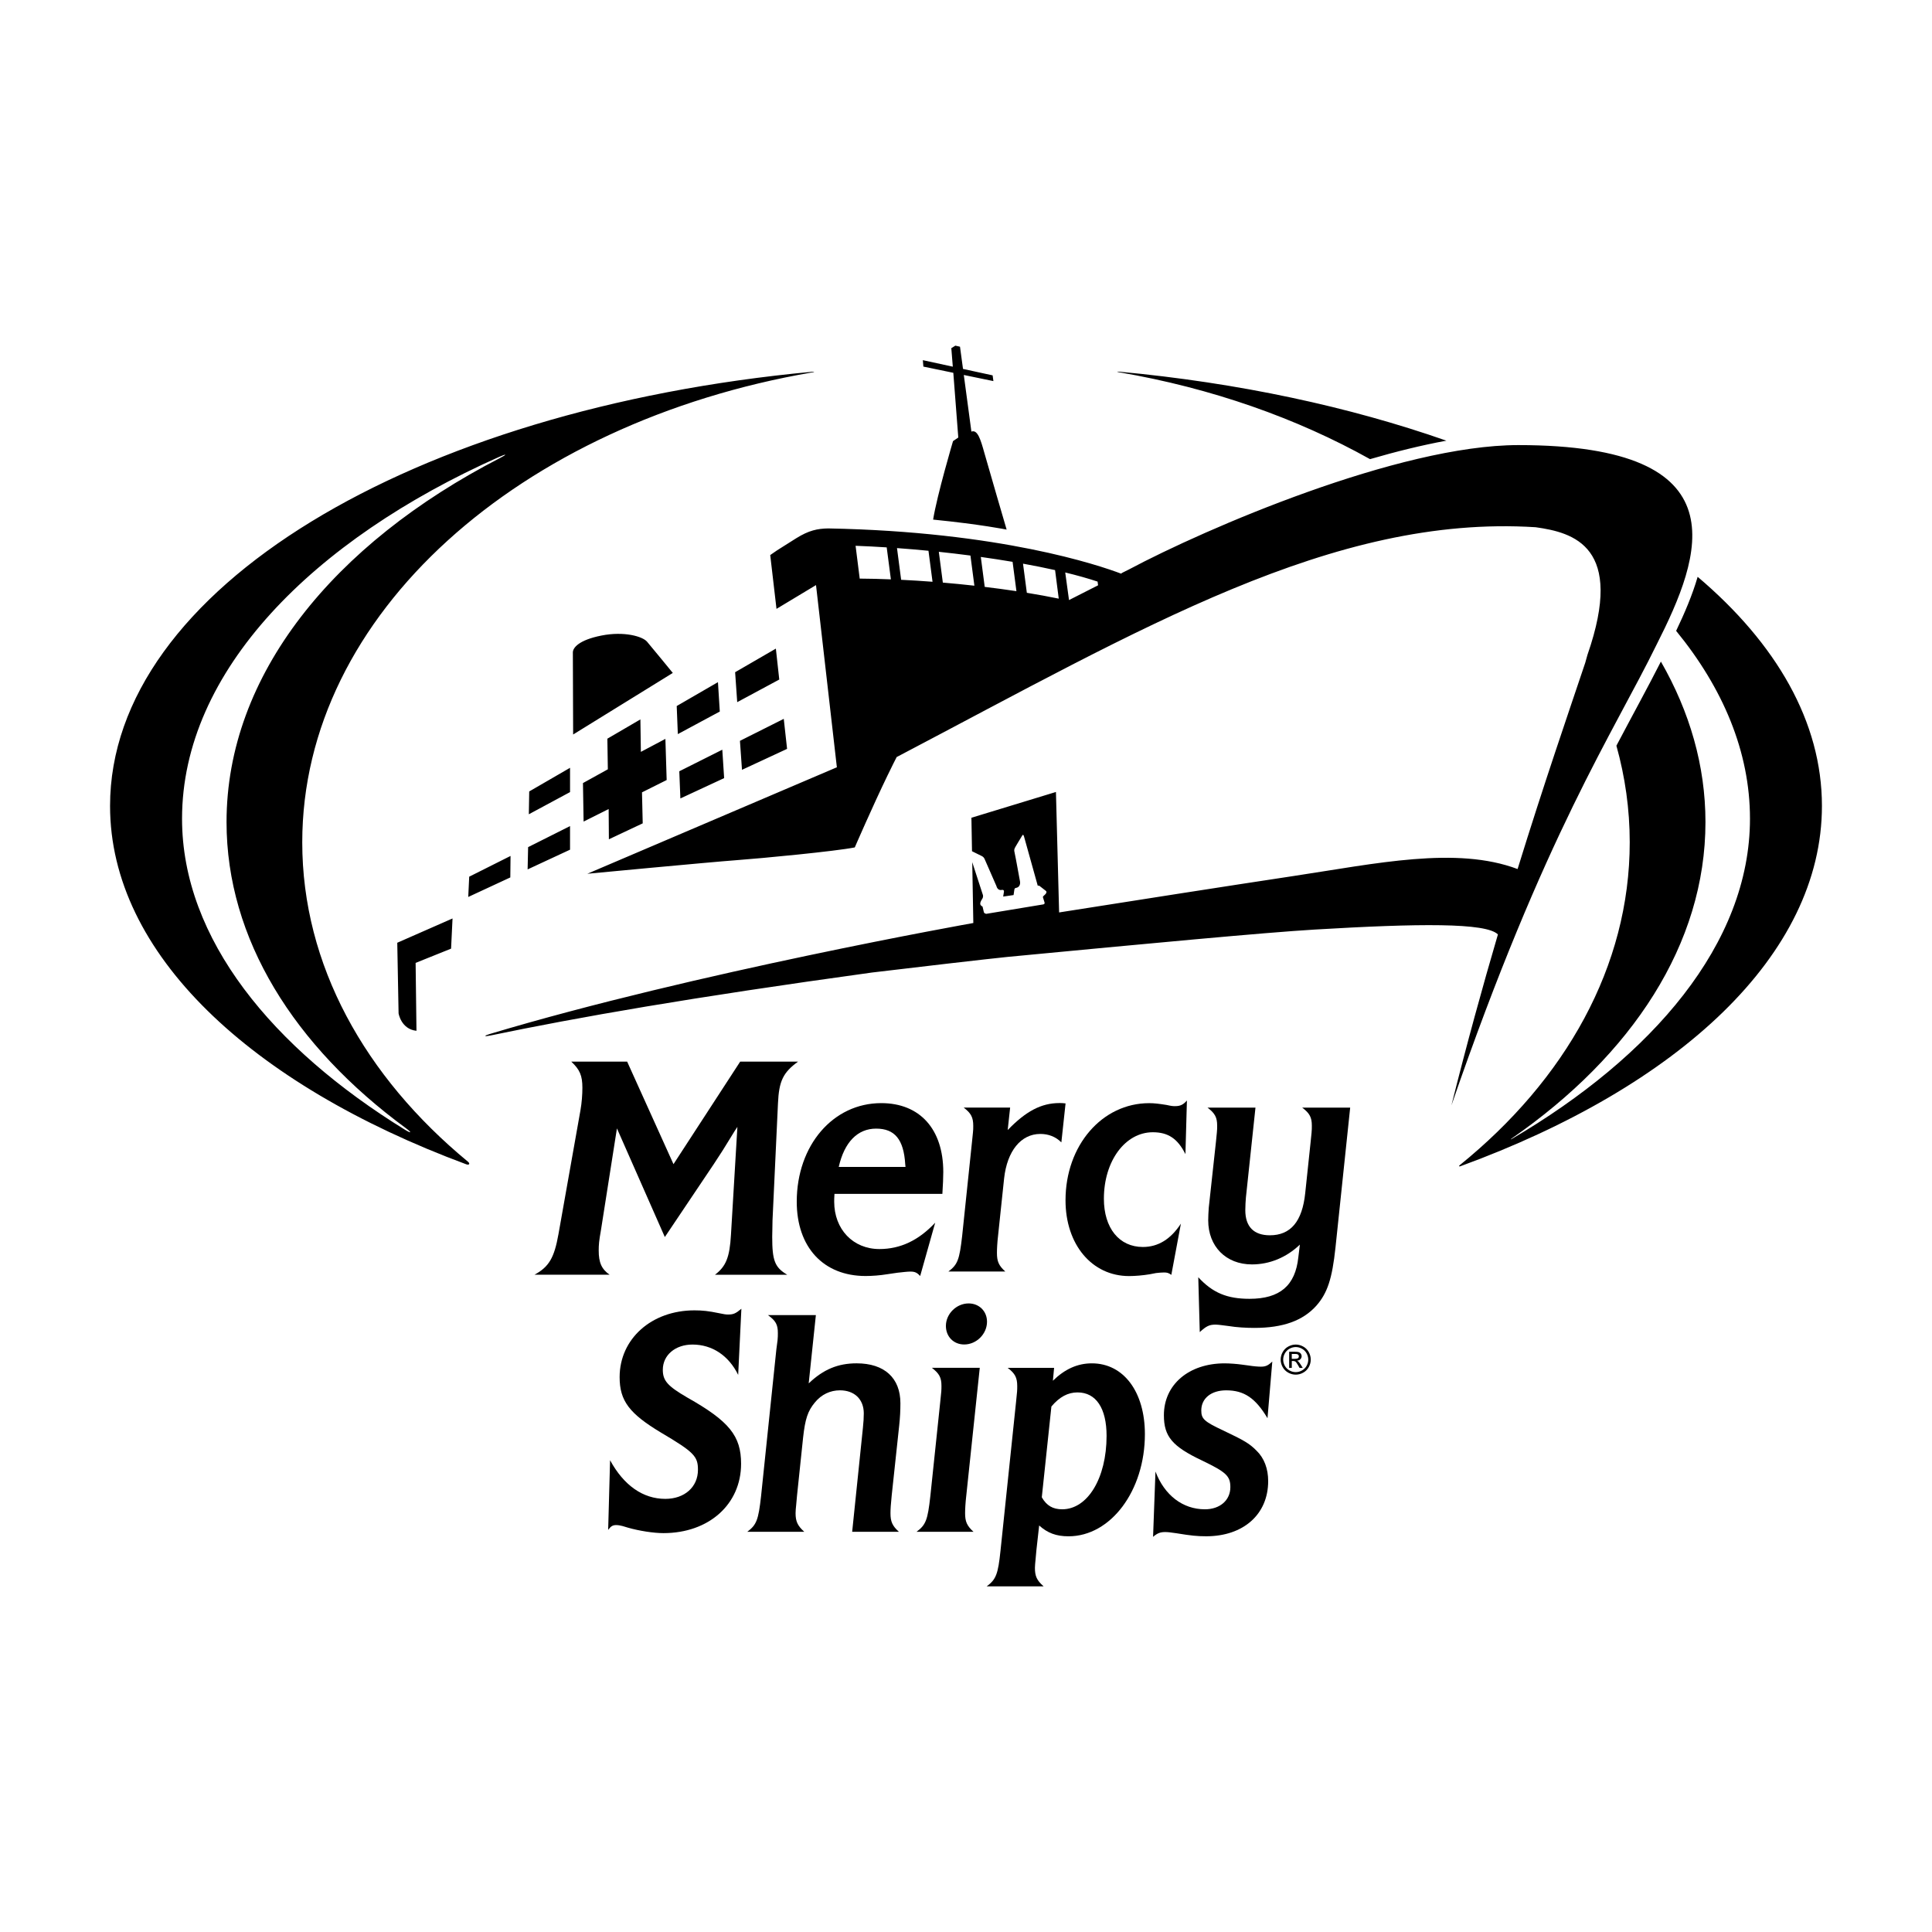
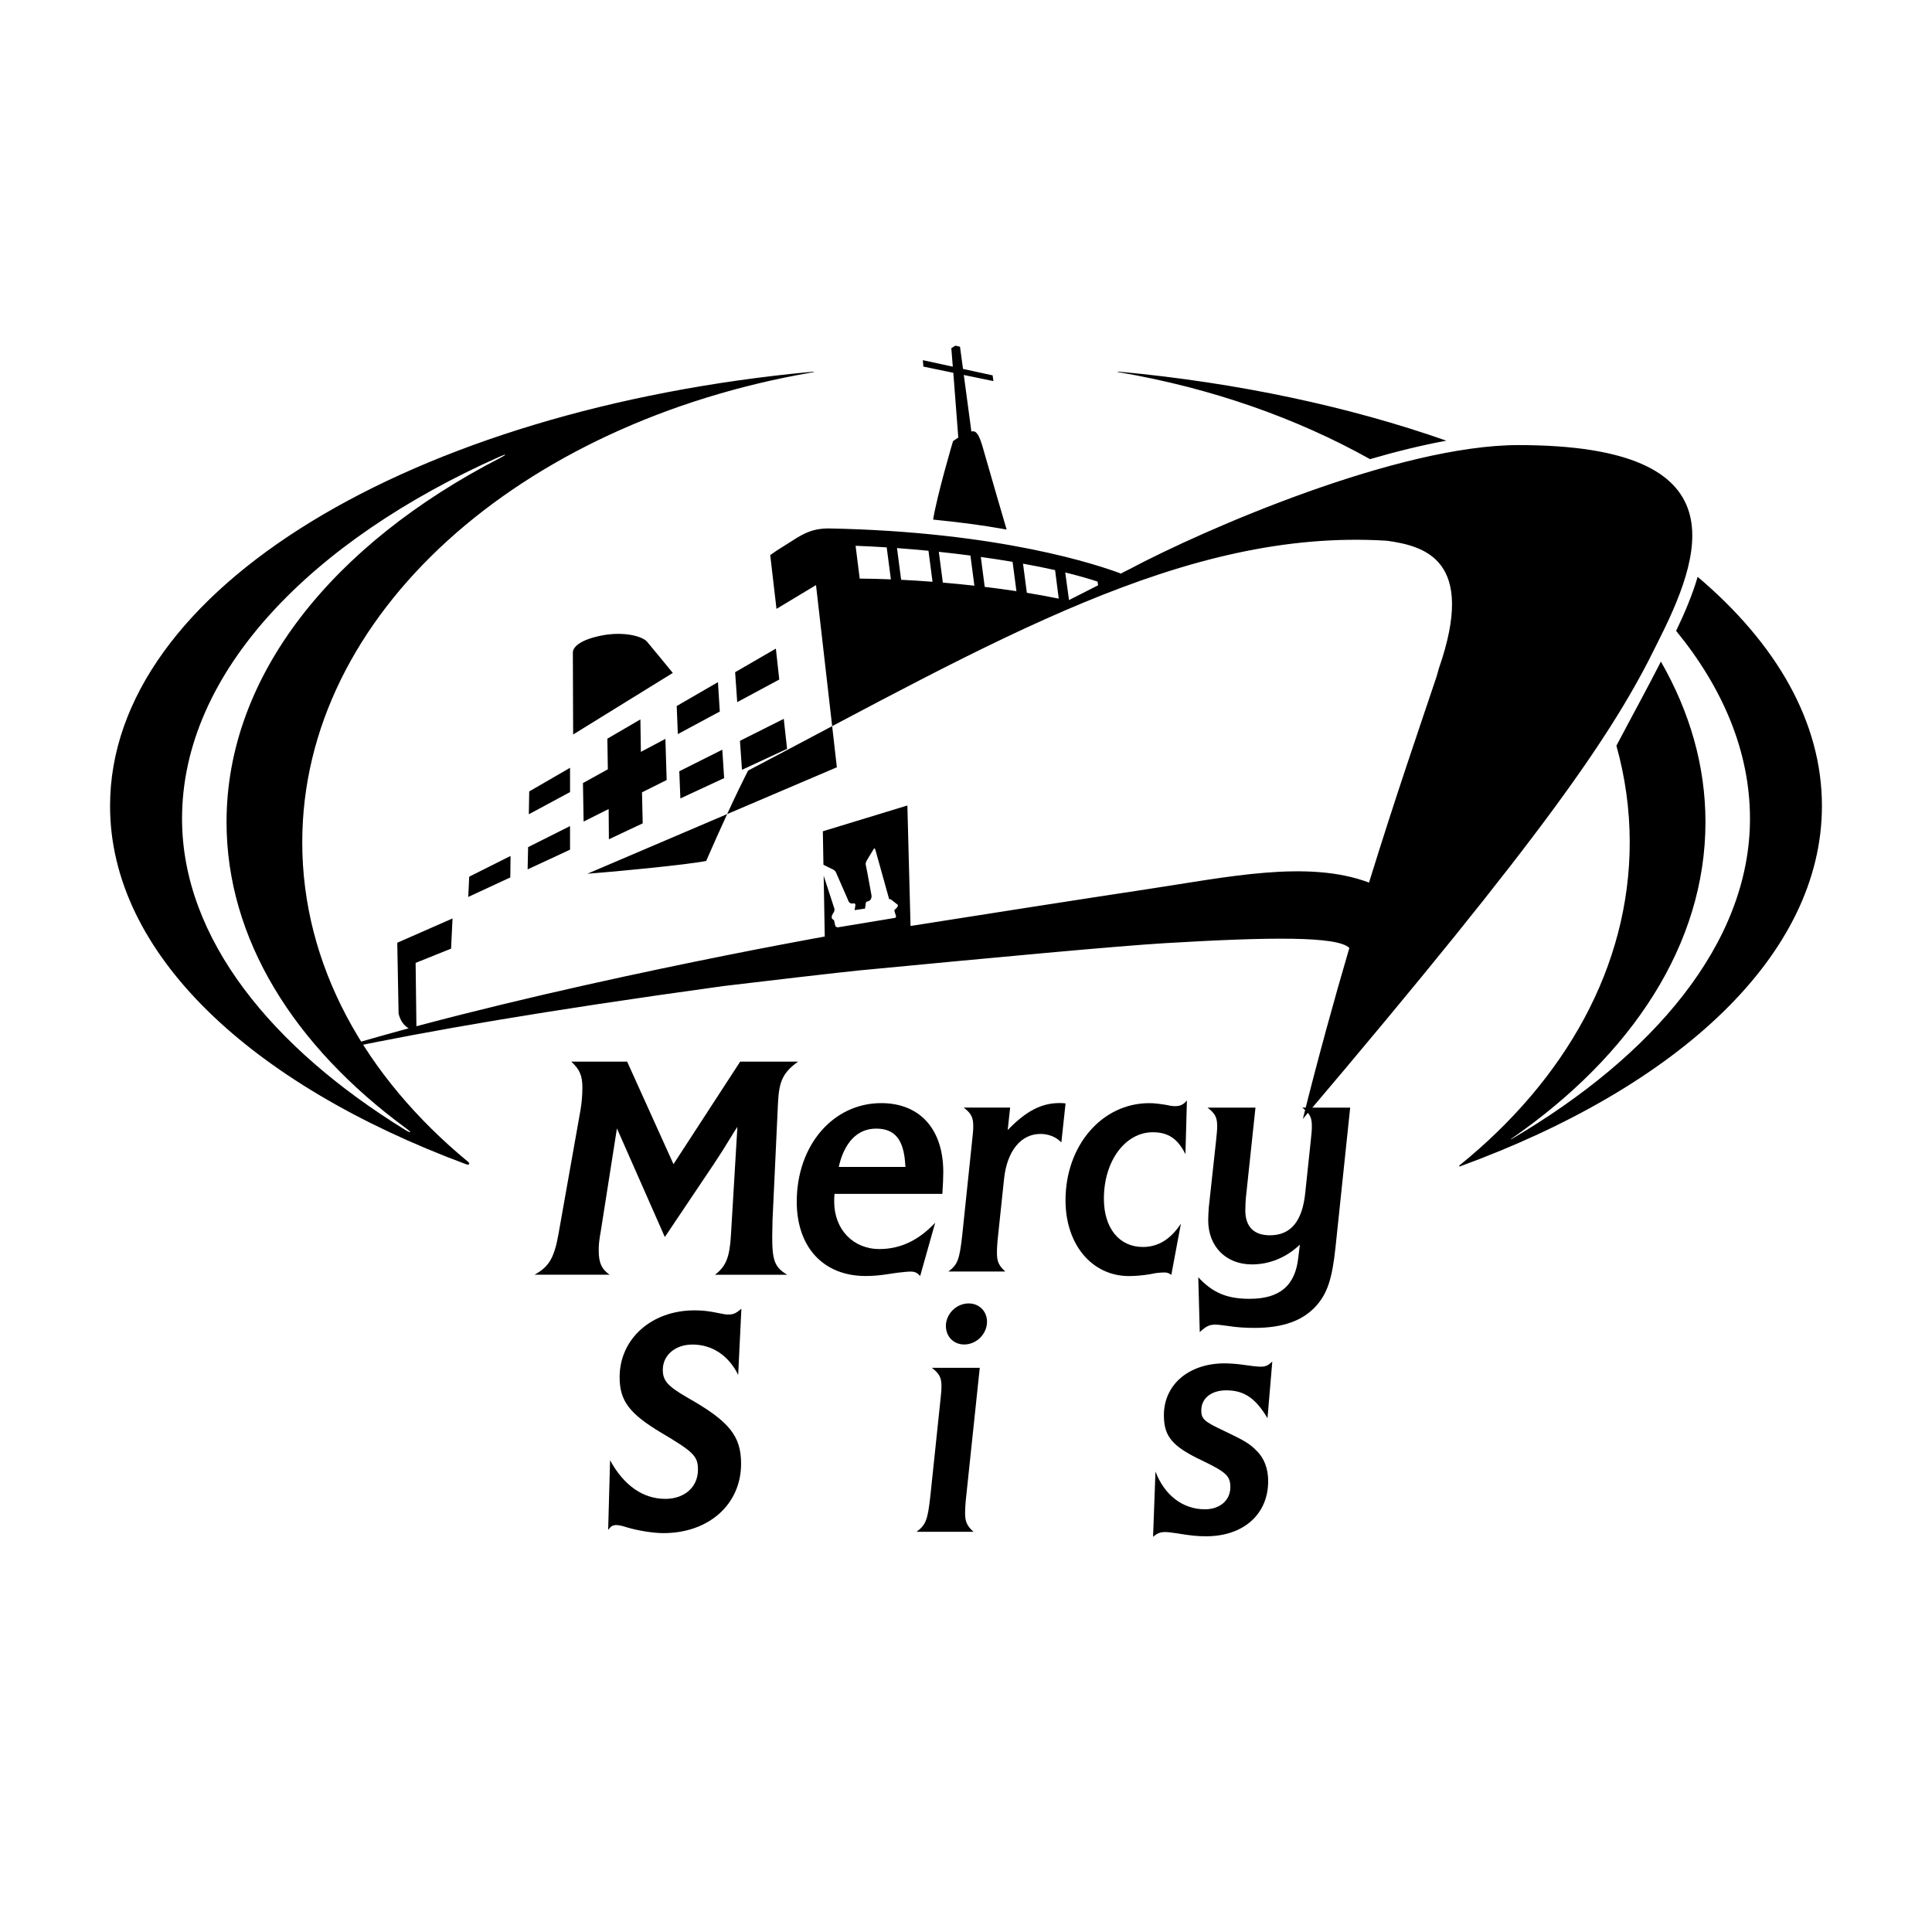
<svg xmlns="http://www.w3.org/2000/svg" version="1.1" id="Layer_1" x="0px" y="0px" width="200px" height="200px" viewBox="0 0 200 200" enable-background="new 0 0 200 200" xml:space="preserve">
  <g>
    <path d="M135.801,116.524c0,0.22,0,0.497-0.029,0.744l-0.094,0.93l-0.561,5.303c-0.304,2.95-1.513,4.375-3.66,4.375   c-1.668,0-2.543-0.893-2.543-2.602c0-0.526,0.033-0.871,0.062-1.302l0.99-9.309h-4.962c0.783,0.59,0.996,1.027,0.996,1.863   c0,0.22,0,0.497-0.033,0.744l-0.092,0.93l-0.744,6.824c-0.033,0.464-0.057,0.931-0.057,1.305c0,2.695,1.828,4.562,4.525,4.562   c1.834,0,3.568-0.717,4.963-2.048l-0.158,1.298c-0.308,2.952-1.922,4.311-5.053,4.311c-2.327,0-3.816-0.62-5.306-2.233l0.154,5.678   c0.677-0.62,0.99-0.774,1.643-0.774c0.185,0,0.435,0.033,0.651,0.059l0.741,0.095c0.748,0.125,1.74,0.187,2.609,0.187   c2.974,0,5.028-0.744,6.423-2.297c1.146-1.3,1.639-2.789,1.982-6.016l1.522-14.488h-4.963   C135.587,115.249,135.801,115.688,135.801,116.524z" />
    <path d="M65.007,158.143c1.162,0.332,2.646,0.565,3.676,0.565c4.694,0,8.034-2.981,8.034-7.18c0-2.88-1.221-4.402-5.556-6.848   c-2.052-1.192-2.547-1.751-2.547-2.879c0-1.52,1.291-2.613,3.075-2.613c2.019,0,3.737,1.124,4.727,3.141l0.332-6.848   c-0.594,0.499-0.827,0.598-1.388,0.598c-0.235,0-0.435-0.035-0.926-0.138c-1.091-0.227-1.718-0.293-2.545-0.293   c-4.435,0-7.745,2.943-7.745,6.914c0,2.448,0.997,3.77,4.305,5.754c3.407,2.013,3.803,2.45,3.803,3.836   c0,1.784-1.388,3.011-3.376,3.011c-2.312,0-4.3-1.386-5.721-4.001l-0.198,7.213c0.264-0.365,0.464-0.499,0.821-0.499   c0.205,0,0.435,0.035,0.667,0.099L65.007,158.143z" />
    <path d="M89.611,132.092c0.653,0,1.491-0.061,2.237-0.185l1.052-0.154c0.589-0.064,1.054-0.119,1.333-0.119   c0.464,0,0.684,0.092,1.023,0.458l1.555-5.519c-1.709,1.828-3.603,2.728-5.776,2.728c-2.728,0-4.679-2.046-4.679-4.899   c0-0.16,0-0.438,0.028-0.81h11.17c0.059-0.836,0.094-1.797,0.094-2.266c0-4.435-2.422-7.131-6.423-7.131   c-4.993,0-8.746,4.373-8.746,10.207C82.481,129.116,85.24,132.092,89.611,132.092z M90.695,116.834   c1.927,0,2.858,1.115,3.014,3.685l0.029,0.281h-6.912C87.409,118.229,88.777,116.834,90.695,116.834z" />
    <path d="M61.978,129.448c0-0.561,0.031-0.994,0.229-2.083l1.658-10.554l4.958,11.247l5.062-7.541   c0.466-0.726,0.895-1.353,1.192-1.854l0.959-1.555l0.299-0.453l-0.664,11.137c-0.132,2.385-0.528,3.31-1.656,4.169h7.477   c-1.289-0.763-1.553-1.459-1.553-3.938c0-0.363,0.031-1.128,0.031-1.683l0.565-12.109c0.101-2.316,0.528-3.21,2.085-4.334h-5.994   l-6.907,10.618l-4.798-10.618h-5.787c0.891,0.827,1.155,1.456,1.155,2.714c0,0.691-0.064,1.553-0.198,2.312l-2.279,12.838   c-0.431,2.415-0.961,3.374-2.484,4.199h7.776C62.275,131.372,61.978,130.708,61.978,129.448z" />
    <path d="M103.203,129.705c0-0.402,0.029-1.056,0.121-1.83l0.622-5.893c0.312-2.825,1.736-4.597,3.75-4.597   c0.842,0,1.584,0.284,2.176,0.873l0.435-4.034c-0.282-0.037-0.464-0.037-0.622-0.037c-1.894,0-3.478,0.84-5.369,2.796l0.253-2.325   h-4.807c0.772,0.587,0.988,1.023,0.988,1.89c0,0.22,0,0.466-0.033,0.713l-0.095,0.931l-1.019,9.741   c-0.281,2.479-0.471,2.978-1.426,3.693h5.889C103.385,131.01,103.203,130.574,103.203,129.705z" />
    <path d="M116.883,132.098c0.589,0,1.426-0.066,2.138-0.187l0.649-0.125c0.218-0.031,0.627-0.061,0.842-0.061   c0.314,0,0.493,0.061,0.743,0.249l0.992-5.304c-1.054,1.612-2.358,2.417-3.937,2.417c-2.451,0-4.036-1.953-4.036-4.994   c0-3.909,2.208-6.883,5.064-6.883c1.577,0,2.569,0.651,3.377,2.264l0.154-5.554c-0.372,0.433-0.682,0.587-1.21,0.587   c-0.249,0-0.339,0-0.9-0.123c-0.774-0.123-1.265-0.185-1.797-0.185c-4.873,0-8.66,4.373-8.66,10.051   C110.301,128.836,113.034,132.098,116.883,132.098z" />
    <path d="M101.425,141.597h-4.96c0.777,0.59,0.994,1.023,0.994,1.863c0,0.403,0,0.559-0.127,1.676l-1.023,9.738   c-0.275,2.484-0.466,2.978-1.428,3.696h5.895c-0.682-0.622-0.869-1.058-0.869-1.922c0-0.405,0.033-1.058,0.123-1.834   L101.425,141.597z" />
-     <path d="M113.031,141.133c-1.489,0-2.794,0.59-4.036,1.801l0.125-1.335h-4.807c0.774,0.587,0.99,1.023,0.99,1.894   c0,0.403,0,0.53-0.123,1.648l-1.608,15.383c-0.253,2.451-0.466,2.979-1.43,3.695h5.895c-0.713-0.623-0.902-1.06-0.902-1.92   c0-0.193,0.035-0.565,0.064-0.843l0.09-0.996l0.284-2.543c0.867,0.781,1.766,1.12,3.042,1.12c4.367,0,7.904-4.714,7.904-10.578   C118.517,144.081,116.315,141.133,113.031,141.133z M109.958,156.241c-0.963,0-1.615-0.374-2.112-1.241l0.994-9.399   c0.838-0.994,1.705-1.459,2.703-1.459c1.923,0,3.009,1.643,3.009,4.501C114.551,153.016,112.593,156.241,109.958,156.241z" />
    <path d="M100.275,134.93c-1.271,0-2.356,1.085-2.356,2.327c0,1.118,0.807,1.923,1.896,1.923c1.271,0,2.36-1.089,2.36-2.356   C102.175,135.735,101.36,134.93,100.275,134.93z" />
-     <path d="M89.419,146.313c0,0.402-0.028,0.93-0.09,1.492l-1.113,10.765h4.835c-0.682-0.623-0.869-1.06-0.869-1.923   c0-0.405,0.033-0.935,0.127-1.835l0.774-7.228c0.094-0.838,0.127-1.612,0.127-2.323c0-2.607-1.647-4.129-4.534-4.129   c-1.918,0-3.438,0.622-4.96,2.077l0.743-7.07h-4.962c0.812,0.589,1.027,0.988,1.027,1.859c0,0.187,0,0.493-0.031,0.743   l-0.123,0.935l-1.584,15.202c-0.275,2.475-0.471,2.974-1.426,3.691h5.895c-0.682-0.623-0.897-1.06-0.897-1.923   c0-0.191,0.026-0.561,0.061-0.838l0.09-0.997l0.627-5.986c0.216-1.955,0.49-2.759,1.208-3.627c0.68-0.845,1.61-1.272,2.607-1.272   C88.458,143.927,89.419,144.857,89.419,146.313z" />
    <path d="M126.621,148.08c-1.984-0.93-2.264-1.208-2.264-2.074c0-1.247,1.023-2.079,2.578-2.079c1.861,0,3.038,0.807,4.276,2.886   l0.497-5.864c-0.431,0.405-0.682,0.528-1.177,0.528c-0.275,0-0.741-0.035-1.302-0.123l-0.711-0.095   c-0.436-0.062-1.212-0.125-1.738-0.125c-3.722,0-6.294,2.204-6.294,5.367c0,2.204,0.864,3.229,3.937,4.686   c2.514,1.208,2.943,1.612,2.943,2.761c0,1.364-1.084,2.294-2.631,2.294c-2.301,0-4.19-1.458-5.121-3.909l-0.249,6.762   c0.433-0.374,0.744-0.497,1.247-0.497c0.281,0,0.552,0.033,1.17,0.123c1.496,0.246,2.142,0.314,3.08,0.314   c3.845,0,6.419-2.263,6.419-5.711c0-1.271-0.405-2.384-1.214-3.159C129.353,149.446,128.854,149.138,126.621,148.08z" />
    <g>
-       <path d="M59.01,79.483l-4.226,2.448l-0.04,2.362l4.267-2.296V79.483z M70.053,73.088l0.116,2.906l4.344-2.336l-0.191-3.042    L70.053,73.088z M68.882,76.489l-2.539,1.344l-0.049-3.361l-0.666,0.389l-2.754,1.608l0.05,3.168l-2.576,1.426l0.066,3.986    l2.594-1.298l0.024,3.132l3.502-1.65l-0.075-3.209l2.554-1.276L68.882,76.489z M66.978,66.423c-0.455-0.532-2.341-1.1-4.708-0.633    c-2.367,0.468-2.968,1.276-2.968,1.746c0,0.482,0.029,8.5,0.029,8.5l10.317-6.373C69.648,69.663,67.435,66.954,66.978,66.423z     M74.963,80.55l-0.191-2.941l-4.452,2.233l0.112,2.813L74.963,80.55z M81.478,77.523l-0.343-3.108l-4.536,2.277l0.211,3    L81.478,77.523z M76.1,69.587l0.216,3.1l4.353-2.341l-0.352-3.201L76.1,69.587z M95.587,37.95l3.1,0.642l0.515,6.702l-0.545,0.37    c0,0-1.646,5.559-2.061,8.124c4.901,0.488,7.611,1.036,7.611,1.036s-1.94-6.617-2.314-7.968c-0.374-1.351-0.695-2.393-1.313-2.184    c-0.007,0.002-0.015,0.009-0.02,0.013l-0.787-5.867l3.064,0.633l-0.081-0.594l-3.066-0.666l-0.312-2.301l-0.48-0.108l-0.418,0.26    l0.154,1.916l-3.102-0.673L95.587,37.95z M54.619,90l4.391-2.041v-2.442l-4.34,2.178L54.619,90z M46.846,95.079l-5.721,2.514    l0.136,7.31c0,0,0.26,1.641,1.852,1.804l-0.088-7.028l3.671-1.476L46.846,95.079z M52.827,90.832l0.024-2.224l-4.279,2.147    l-0.099,2.099L52.827,90.832z M171.498,66.716c4.639-9.162,9.026-20.64-14.322-20.64c-12.378,0-32.409,8.663-40.315,12.877    c-0.222,0.11-0.446,0.222-0.667,0.332l-0.145,0.097c-2.239-0.851-12.488-4.347-30.315-4.679c-1.12,0.018-2.008,0.209-3.293,1.007    c-0.77,0.477-1.469,0.92-1.991,1.256l-0.717,0.495l0.649,5.57l4.091-2.462l2.16,18.872l-0.046,0.007L60.801,90.451    c0,0,12.655-1.201,15.38-1.401c2.726-0.2,10.304-0.926,12.305-1.326c0,0,1.797-4.157,3.423-7.517h0.002    c0.182-0.37,0.372-0.759,0.574-1.172c0.112-0.22,0.22-0.435,0.326-0.64l-0.013,0.002c0.004-0.006,0.006-0.013,0.009-0.018    c25.462-13.361,45.176-25.125,66.159-23.801c3.915,0.546,9.274,1.988,5.367,13.212l-0.231,0.825    c-1.747,5.211-4.245,12.431-7.002,21.348c-6.349-2.393-14.653-0.565-23.178,0.719c-6.768,1.019-17.627,2.723-24.283,3.773    l-0.328-12.47l-8.75,2.668l0.061,3.465c0.314,0.149,0.81,0.409,0.974,0.48c0.187,0.083,0.281,0.209,0.334,0.334    c0.055,0.125,1.223,2.796,1.223,2.796s0.095,0.471,0.523,0.402c0.02-0.004,0.046-0.009,0.072-0.011c0.015-0.002,0.024,0,0.037,0    c0.169,0.006,0.145,0.18,0.145,0.18l-0.081,0.513l1.076-0.156c0,0,0.064-0.436,0.081-0.557c0.017-0.121,0.066-0.169,0.187-0.189    c0.33-0.053,0.446-0.37,0.4-0.644l0,0c-0.002-0.011-0.002-0.022-0.004-0.031c-0.046-0.222-0.416-2.332-0.567-3.02    c-0.039-0.178-0.062-0.286,0.097-0.552c0.123-0.204,0.413-0.704,0.68-1.131c0.057-0.092,0.099-0.156,0.149-0.077    c0.002,0.004,0.004,0.006,0.006,0.009c0.007,0.013,0.015,0.026,0.022,0.044l0,0c0.013,0.029,0.024,0.066,0.039,0.114    c0.073,0.262,1.412,5.061,1.412,5.061s0.13-0.028,0.198,0.037c0.158,0.123,0.523,0.409,0.645,0.504    c0.04,0.031,0.057,0.068,0.061,0.106c0.009,0.112-0.106,0.238-0.172,0.297c-0.059,0.049-0.218,0.182-0.196,0.248    c0.022,0.068,0.171,0.557,0.171,0.557s0.051,0.16-0.149,0.193c-0.117,0.018-3.931,0.651-5.893,0.975l-0.053-0.017l0.009-0.002    c-0.079-0.013-0.171-0.053-0.2-0.161l-0.134-0.572c-0.215-0.121-0.392-0.255-0.033-0.801c0.139-0.209,0.068-0.407,0.068-0.407    s-0.686-2.109-1.102-3.39l0.112,6.298c0,0-28.845,5.119-50.084,11.496c-0.598,0.18-0.574,0.286,0.04,0.16    c9.188-1.907,20.684-3.929,39.545-6.529c3.509-0.429,12.626-1.483,14.036-1.617c14.413-1.375,26.65-2.525,31.79-2.831    c10.774-0.642,17.774-0.722,18.979,0.504c-1.59,5.413-3.221,11.327-4.813,17.693C159.96,86.254,167.01,75.887,171.498,66.716z     M88.997,59.897L88.57,56.5c1.052,0.039,2.131,0.094,3.221,0.165l0.433,3.31C91.113,59.928,90.033,59.903,88.997,59.897z     M93.286,60.02l-0.429-3.282c1.08,0.079,2.169,0.172,3.258,0.277l0.42,3.209C95.438,60.141,94.351,60.071,93.286,60.02z     M97.602,60.31l-0.416-3.187c1.098,0.116,2.193,0.246,3.273,0.387l0.409,3.121C99.784,60.51,98.691,60.401,97.602,60.31z     M101.938,60.754l-0.405-3.099c1.12,0.156,2.22,0.326,3.289,0.506l0.398,3.036C104.149,61.036,103.051,60.887,101.938,60.754z     M106.298,61.366l-0.396-3.016c1.159,0.209,2.27,0.433,3.319,0.667l0.38,2.954C108.553,61.755,107.444,61.553,106.298,61.366z     M110.664,62.119l-0.392-2.857c1.23,0.299,2.356,0.614,3.348,0.944l0.053,0.383C112.671,61.095,111.667,61.606,110.664,62.119z     M115.842,38.535c9.597,1.643,18.409,4.762,25.983,8.995c2.682-0.781,5.348-1.441,7.904-1.912    c-10.018-3.509-21.494-5.992-33.872-7.142C115.596,38.454,115.587,38.491,115.842,38.535z M175.741,59.712    c-0.548,1.885-1.357,3.773-2.228,5.594c4.85,5.93,7.644,12.514,7.644,19.441c0,12.959-10.156,24.639-24.621,33.132    c-0.178,0.105-0.196,0.079-0.029-0.035c12.446-8.63,20.042-20.123,20.042-32.743c0-5.836-1.635-11.43-4.613-16.614    c-1.342,2.644-2.875,5.424-4.606,8.709c0.902,3.231,1.379,6.573,1.379,9.998c0,12.857-6.663,24.578-17.611,33.436    c-0.097,0.079-0.053,0.149,0.064,0.105c22.653-8.273,37.444-21.898,37.444-37.307C188.607,74.743,183.9,66.626,175.741,59.712z     M48.443,120.259c-10.677-8.812-17.154-20.385-17.154-33.062c0-23.634,22.523-43.436,52.787-48.647    c0.282-0.05,0.279-0.092-0.006-0.064c-41.328,3.854-72.677,22.51-72.677,44.945c0,15.279,14.542,28.805,36.872,37.096    C48.572,120.64,48.691,120.462,48.443,120.259z M41.914,116.945c-13.634-8.405-23.069-19.707-23.069-32.197    c0-15.26,13.542-28.865,32.813-37.444c0.794-0.354,0.875-0.288,0.123,0.099c-17.283,8.894-28.33,22.477-28.33,37.697    c0,12.114,6.999,23.189,18.566,31.689C42.664,117.264,42.598,117.367,41.914,116.945z" />
+       <path d="M59.01,79.483l-4.226,2.448l-0.04,2.362l4.267-2.296V79.483z M70.053,73.088l0.116,2.906l4.344-2.336l-0.191-3.042    L70.053,73.088z M68.882,76.489l-2.539,1.344l-0.049-3.361l-0.666,0.389l-2.754,1.608l0.05,3.168l-2.576,1.426l0.066,3.986    l2.594-1.298l0.024,3.132l3.502-1.65l-0.075-3.209l2.554-1.276L68.882,76.489z M66.978,66.423c-0.455-0.532-2.341-1.1-4.708-0.633    c-2.367,0.468-2.968,1.276-2.968,1.746c0,0.482,0.029,8.5,0.029,8.5l10.317-6.373C69.648,69.663,67.435,66.954,66.978,66.423z     M74.963,80.55l-0.191-2.941l-4.452,2.233l0.112,2.813L74.963,80.55z M81.478,77.523l-0.343-3.108l-4.536,2.277l0.211,3    L81.478,77.523z M76.1,69.587l0.216,3.1l4.353-2.341l-0.352-3.201L76.1,69.587z M95.587,37.95l3.1,0.642l0.515,6.702l-0.545,0.37    c0,0-1.646,5.559-2.061,8.124c4.901,0.488,7.611,1.036,7.611,1.036s-1.94-6.617-2.314-7.968c-0.374-1.351-0.695-2.393-1.313-2.184    c-0.007,0.002-0.015,0.009-0.02,0.013l-0.787-5.867l3.064,0.633l-0.081-0.594l-3.066-0.666l-0.312-2.301l-0.48-0.108l-0.418,0.26    l0.154,1.916l-3.102-0.673L95.587,37.95z M54.619,90l4.391-2.041v-2.442l-4.34,2.178L54.619,90z M46.846,95.079l-5.721,2.514    l0.136,7.31c0,0,0.26,1.641,1.852,1.804l-0.088-7.028l3.671-1.476L46.846,95.079z M52.827,90.832l0.024-2.224l-4.279,2.147    l-0.099,2.099L52.827,90.832z M171.498,66.716c4.639-9.162,9.026-20.64-14.322-20.64c-12.378,0-32.409,8.663-40.315,12.877    c-0.222,0.11-0.446,0.222-0.667,0.332l-0.145,0.097c-2.239-0.851-12.488-4.347-30.315-4.679c-1.12,0.018-2.008,0.209-3.293,1.007    c-0.77,0.477-1.469,0.92-1.991,1.256l-0.717,0.495l0.649,5.57l4.091-2.462l2.16,18.872l-0.046,0.007L60.801,90.451    c2.726-0.2,10.304-0.926,12.305-1.326c0,0,1.797-4.157,3.423-7.517h0.002    c0.182-0.37,0.372-0.759,0.574-1.172c0.112-0.22,0.22-0.435,0.326-0.64l-0.013,0.002c0.004-0.006,0.006-0.013,0.009-0.018    c25.462-13.361,45.176-25.125,66.159-23.801c3.915,0.546,9.274,1.988,5.367,13.212l-0.231,0.825    c-1.747,5.211-4.245,12.431-7.002,21.348c-6.349-2.393-14.653-0.565-23.178,0.719c-6.768,1.019-17.627,2.723-24.283,3.773    l-0.328-12.47l-8.75,2.668l0.061,3.465c0.314,0.149,0.81,0.409,0.974,0.48c0.187,0.083,0.281,0.209,0.334,0.334    c0.055,0.125,1.223,2.796,1.223,2.796s0.095,0.471,0.523,0.402c0.02-0.004,0.046-0.009,0.072-0.011c0.015-0.002,0.024,0,0.037,0    c0.169,0.006,0.145,0.18,0.145,0.18l-0.081,0.513l1.076-0.156c0,0,0.064-0.436,0.081-0.557c0.017-0.121,0.066-0.169,0.187-0.189    c0.33-0.053,0.446-0.37,0.4-0.644l0,0c-0.002-0.011-0.002-0.022-0.004-0.031c-0.046-0.222-0.416-2.332-0.567-3.02    c-0.039-0.178-0.062-0.286,0.097-0.552c0.123-0.204,0.413-0.704,0.68-1.131c0.057-0.092,0.099-0.156,0.149-0.077    c0.002,0.004,0.004,0.006,0.006,0.009c0.007,0.013,0.015,0.026,0.022,0.044l0,0c0.013,0.029,0.024,0.066,0.039,0.114    c0.073,0.262,1.412,5.061,1.412,5.061s0.13-0.028,0.198,0.037c0.158,0.123,0.523,0.409,0.645,0.504    c0.04,0.031,0.057,0.068,0.061,0.106c0.009,0.112-0.106,0.238-0.172,0.297c-0.059,0.049-0.218,0.182-0.196,0.248    c0.022,0.068,0.171,0.557,0.171,0.557s0.051,0.16-0.149,0.193c-0.117,0.018-3.931,0.651-5.893,0.975l-0.053-0.017l0.009-0.002    c-0.079-0.013-0.171-0.053-0.2-0.161l-0.134-0.572c-0.215-0.121-0.392-0.255-0.033-0.801c0.139-0.209,0.068-0.407,0.068-0.407    s-0.686-2.109-1.102-3.39l0.112,6.298c0,0-28.845,5.119-50.084,11.496c-0.598,0.18-0.574,0.286,0.04,0.16    c9.188-1.907,20.684-3.929,39.545-6.529c3.509-0.429,12.626-1.483,14.036-1.617c14.413-1.375,26.65-2.525,31.79-2.831    c10.774-0.642,17.774-0.722,18.979,0.504c-1.59,5.413-3.221,11.327-4.813,17.693C159.96,86.254,167.01,75.887,171.498,66.716z     M88.997,59.897L88.57,56.5c1.052,0.039,2.131,0.094,3.221,0.165l0.433,3.31C91.113,59.928,90.033,59.903,88.997,59.897z     M93.286,60.02l-0.429-3.282c1.08,0.079,2.169,0.172,3.258,0.277l0.42,3.209C95.438,60.141,94.351,60.071,93.286,60.02z     M97.602,60.31l-0.416-3.187c1.098,0.116,2.193,0.246,3.273,0.387l0.409,3.121C99.784,60.51,98.691,60.401,97.602,60.31z     M101.938,60.754l-0.405-3.099c1.12,0.156,2.22,0.326,3.289,0.506l0.398,3.036C104.149,61.036,103.051,60.887,101.938,60.754z     M106.298,61.366l-0.396-3.016c1.159,0.209,2.27,0.433,3.319,0.667l0.38,2.954C108.553,61.755,107.444,61.553,106.298,61.366z     M110.664,62.119l-0.392-2.857c1.23,0.299,2.356,0.614,3.348,0.944l0.053,0.383C112.671,61.095,111.667,61.606,110.664,62.119z     M115.842,38.535c9.597,1.643,18.409,4.762,25.983,8.995c2.682-0.781,5.348-1.441,7.904-1.912    c-10.018-3.509-21.494-5.992-33.872-7.142C115.596,38.454,115.587,38.491,115.842,38.535z M175.741,59.712    c-0.548,1.885-1.357,3.773-2.228,5.594c4.85,5.93,7.644,12.514,7.644,19.441c0,12.959-10.156,24.639-24.621,33.132    c-0.178,0.105-0.196,0.079-0.029-0.035c12.446-8.63,20.042-20.123,20.042-32.743c0-5.836-1.635-11.43-4.613-16.614    c-1.342,2.644-2.875,5.424-4.606,8.709c0.902,3.231,1.379,6.573,1.379,9.998c0,12.857-6.663,24.578-17.611,33.436    c-0.097,0.079-0.053,0.149,0.064,0.105c22.653-8.273,37.444-21.898,37.444-37.307C188.607,74.743,183.9,66.626,175.741,59.712z     M48.443,120.259c-10.677-8.812-17.154-20.385-17.154-33.062c0-23.634,22.523-43.436,52.787-48.647    c0.282-0.05,0.279-0.092-0.006-0.064c-41.328,3.854-72.677,22.51-72.677,44.945c0,15.279,14.542,28.805,36.872,37.096    C48.572,120.64,48.691,120.462,48.443,120.259z M41.914,116.945c-13.634-8.405-23.069-19.707-23.069-32.197    c0-15.26,13.542-28.865,32.813-37.444c0.794-0.354,0.875-0.288,0.123,0.099c-17.283,8.894-28.33,22.477-28.33,37.697    c0,12.114,6.999,23.189,18.566,31.689C42.664,117.264,42.598,117.367,41.914,116.945z" />
    </g>
-     <path d="M134.135,139.188c0.26,0,0.517,0.066,0.766,0.202c0.249,0.134,0.442,0.326,0.581,0.576c0.138,0.249,0.207,0.51,0.207,0.781   c0,0.268-0.068,0.526-0.205,0.774c-0.138,0.248-0.328,0.44-0.576,0.576c-0.248,0.138-0.506,0.205-0.774,0.205   c-0.27,0-0.528-0.068-0.774-0.205c-0.248-0.138-0.44-0.328-0.578-0.576s-0.207-0.506-0.207-0.774c0-0.271,0.07-0.532,0.209-0.781   c0.139-0.249,0.334-0.442,0.583-0.576C133.618,139.256,133.874,139.188,134.135,139.188z M134.135,139.446   c-0.218,0-0.431,0.057-0.638,0.169c-0.207,0.112-0.369,0.273-0.486,0.48c-0.117,0.209-0.176,0.425-0.176,0.651   c0,0.224,0.057,0.438,0.172,0.644s0.275,0.367,0.482,0.48c0.205,0.116,0.422,0.172,0.645,0.172c0.224,0,0.438-0.057,0.645-0.172   c0.205-0.114,0.367-0.275,0.48-0.48s0.172-0.42,0.172-0.644c0-0.226-0.059-0.442-0.174-0.651c-0.116-0.209-0.277-0.369-0.486-0.48   C134.564,139.501,134.353,139.446,134.135,139.446z M133.453,141.606v-1.674h0.576c0.196,0,0.339,0.015,0.427,0.046   c0.088,0.031,0.158,0.086,0.211,0.163c0.051,0.077,0.079,0.158,0.079,0.246c0,0.123-0.044,0.229-0.132,0.319   c-0.088,0.092-0.204,0.141-0.348,0.152c0.059,0.026,0.106,0.055,0.143,0.088c0.068,0.066,0.149,0.178,0.248,0.332l0.204,0.328   h-0.33l-0.149-0.264c-0.117-0.207-0.211-0.337-0.282-0.391c-0.05-0.039-0.121-0.059-0.216-0.059h-0.158v0.711h-0.271V141.606z    M133.724,140.664h0.328c0.156,0,0.264-0.024,0.321-0.07s0.084-0.108,0.084-0.187c0-0.049-0.015-0.094-0.04-0.132   c-0.027-0.039-0.066-0.068-0.114-0.088c-0.049-0.02-0.139-0.029-0.271-0.029h-0.308L133.724,140.664L133.724,140.664z" />
  </g>
</svg>